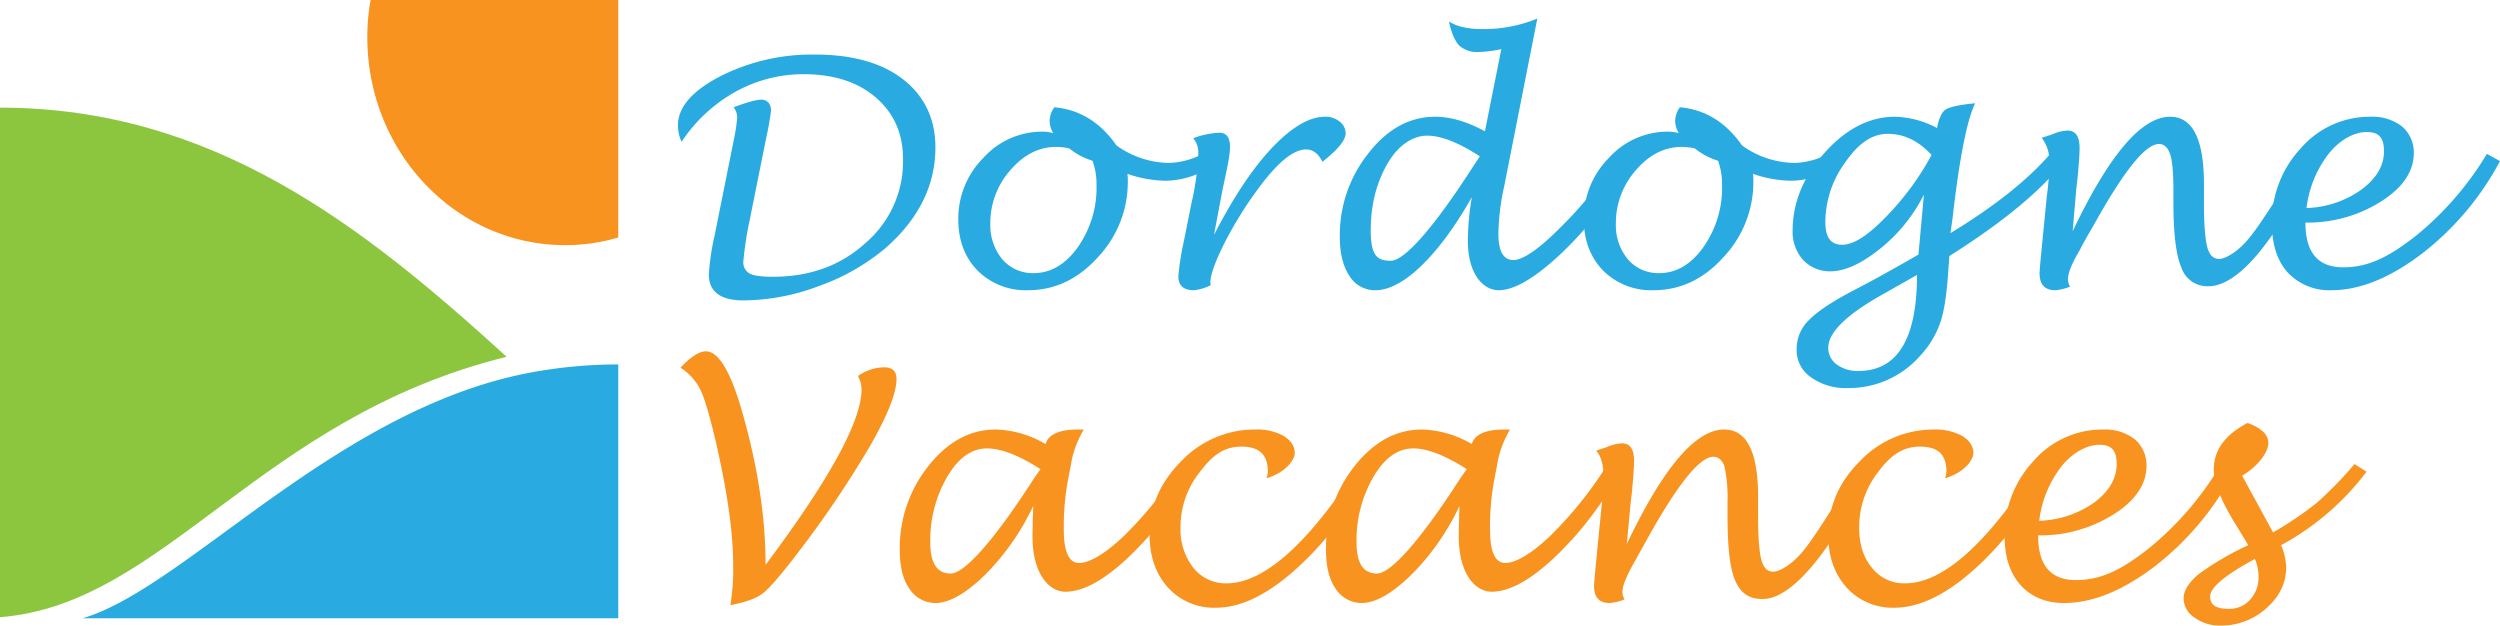
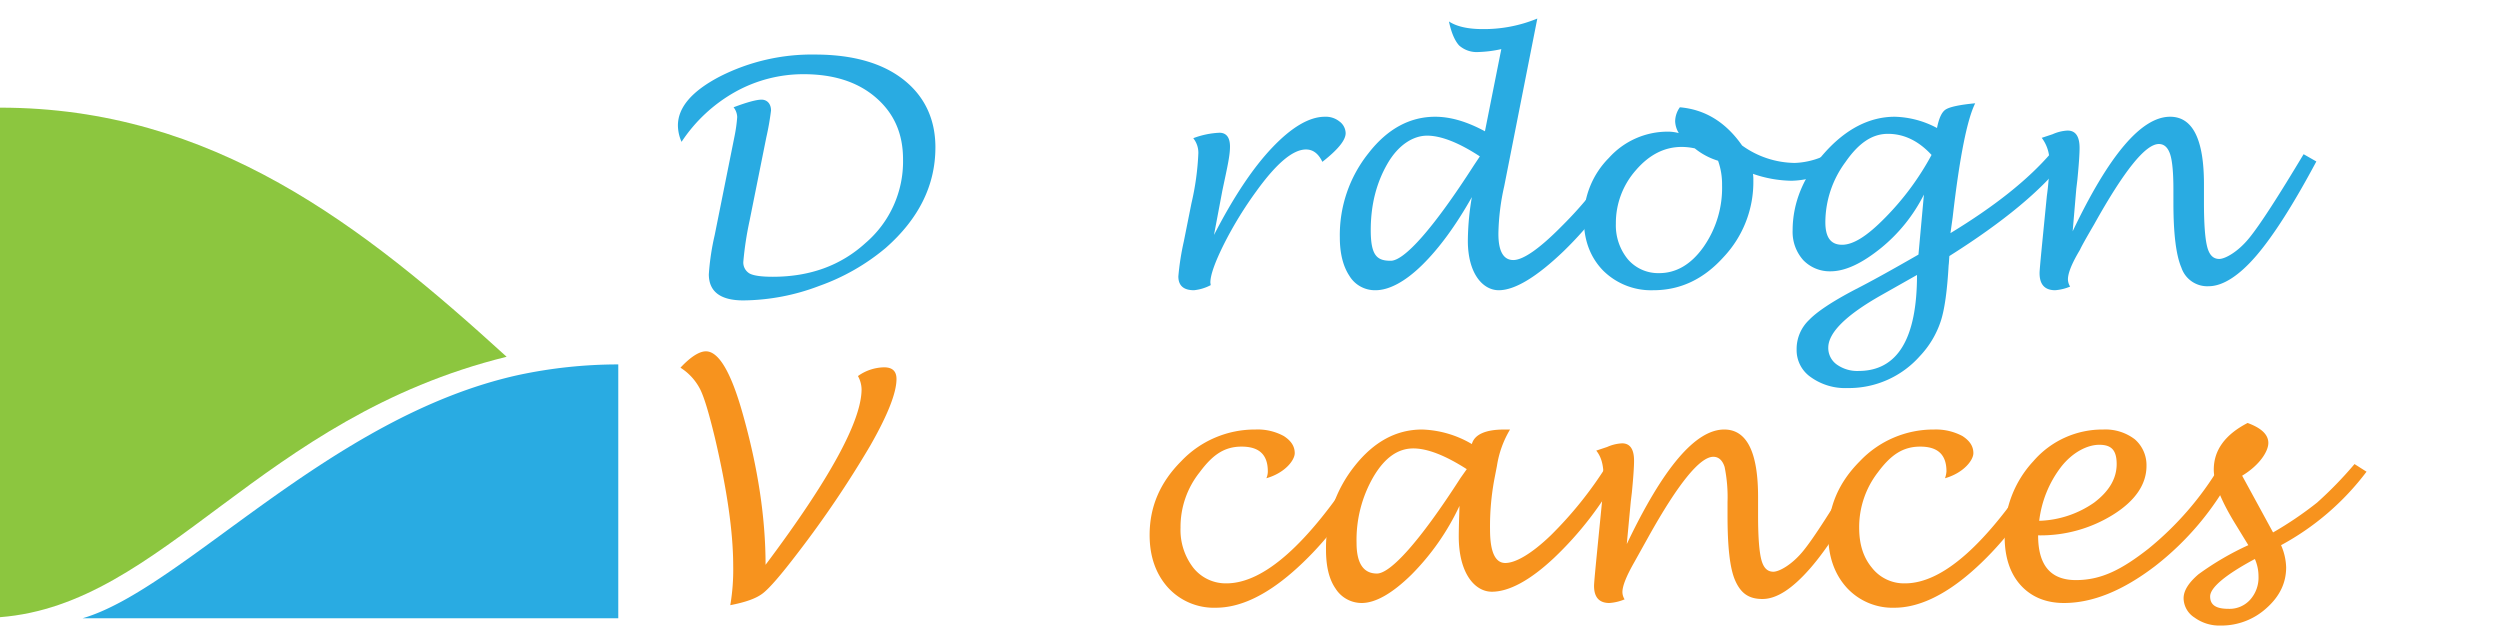
<svg xmlns="http://www.w3.org/2000/svg" viewBox="0 0 687.4 172">
  <defs>
    <style>.cls-1{fill:#29abe2;}.cls-2{fill:#f7931e;}.cls-3{fill:#8cc63f;}</style>
  </defs>
  <title>Fichier 15</title>
  <g id="Calque_2" data-name="Calque 2">
    <g id="Calque_2-2" data-name="Calque 2">
      <path class="cls-1" d="M187.4,39a11.4,11.4,0,0,1-1-4.5c0-5,3.9-9.5,11.6-13.5a55.8,55.8,0,0,1,26.1-6c10.3,0,18.4,2.3,24.2,6.8s8.9,10.8,8.9,18.7c0,10.5-4.6,19.7-13.7,27.7a59.1,59.1,0,0,1-18.2,10.4,59.8,59.8,0,0,1-20.9,4c-6.3,0-9.5-2.4-9.5-7.2a67.2,67.2,0,0,1,1.6-10.7L202,37.3a41,41,0,0,0,.7-5.1,4.5,4.5,0,0,0-1-2.7c3.7-1.4,6.3-2.1,7.7-2.1s2.6,1,2.6,3a74.8,74.8,0,0,1-1.3,7.4l-4.6,22.9a90.8,90.8,0,0,0-1.7,11.1,3.5,3.5,0,0,0,1.7,3.4c1.1.6,3.3.9,6.4.9q15.3,0,25.5-9.3a29.5,29.5,0,0,0,10.3-23c0-7.1-2.5-12.7-7.5-17s-11.6-6.4-19.9-6.4a38.5,38.5,0,0,0-18.8,4.9A42.7,42.7,0,0,0,187.4,39Z" />
-       <path class="cls-1" d="M310,47.8a10.9,10.9,0,0,1,.1,1.8,30.1,30.1,0,0,1-8.2,21.1c-5.5,6.1-11.9,9.1-19.3,9.1a18.7,18.7,0,0,1-13.8-5.4c-3.5-3.6-5.3-8.3-5.3-14a23.6,23.6,0,0,1,6.9-17,21.7,21.7,0,0,1,16.2-7.2,11.3,11.3,0,0,1,3,.4,6.8,6.8,0,0,1-1-3.2,6.7,6.7,0,0,1,1.3-3.9q10.4.9,17.1,10.5a25.2,25.2,0,0,0,14.5,4.8,21.3,21.3,0,0,0,10.6-3.3l2.1,3.5a23.6,23.6,0,0,1-13.6,4.7A33.5,33.5,0,0,1,310,47.8Zm-9.6-3.6a18.9,18.9,0,0,1-6.4-3.4,17.1,17.1,0,0,0-3.6-.4c-4.7,0-8.9,2.1-12.6,6.4a21.9,21.9,0,0,0-5.5,14.7,14.7,14.7,0,0,0,3.3,9.8,11,11,0,0,0,8.6,3.8c4.7,0,8.8-2.4,12.2-7.2a28.3,28.3,0,0,0,5.1-17A19.2,19.2,0,0,0,300.4,44.2Z" />
      <path class="cls-1" d="M332.9,78.4a12.6,12.6,0,0,1-4.6,1.4c-2.9,0-4.3-1.3-4.3-3.8a71.4,71.4,0,0,1,1.5-9.6l2.1-10.5a73.7,73.7,0,0,0,1.9-13.8,6.4,6.4,0,0,0-1.4-4.1,23.1,23.1,0,0,1,7.2-1.5c1.9,0,2.9,1.3,2.9,3.8s-.7,5.5-2.1,12.1l-2.3,12.2c5.3-10.3,10.6-18.3,15.9-23.9s10.2-8.6,14.6-8.6a6,6,0,0,1,4,1.3,4.1,4.1,0,0,1,1.7,3.2c0,2-2.2,4.6-6.4,7.9-1.1-2.3-2.6-3.4-4.5-3.4-3.6,0-8.1,3.8-13.6,11.4A104.6,104.6,0,0,0,336.6,67c-2.5,5-3.8,8.6-3.8,10.7Z" />
      <path class="cls-1" d="M404.7,54.2c-4.4,7.8-9,14.1-13.7,18.7s-9.1,6.9-12.8,6.9a8.2,8.2,0,0,1-7.2-4c-1.7-2.6-2.6-6.1-2.6-10.5a36,36,0,0,1,7.9-23.2c5.2-6.7,11.4-10,18.3-10,4.2,0,8.7,1.3,13.7,4l4.5-22.6a32.8,32.8,0,0,1-6.2.8,7.3,7.3,0,0,1-5.4-1.8c-1.1-1.2-2.1-3.3-2.8-6.6Q401.6,8,407.7,8a38.5,38.5,0,0,0,15-2.9l-9.1,46.1A63.4,63.4,0,0,0,412,64.3c0,4.8,1.4,7.2,4.1,7.2s7.2-3.1,13.4-9.4a105.8,105.8,0,0,0,15.7-19.8l3.4,2.2A103.6,103.6,0,0,1,430,69c-7.5,7.2-13.5,10.8-17.9,10.8s-8.5-4.6-8.5-13.6A73.3,73.3,0,0,1,404.7,54.2ZM406.9,43c-5.8-3.8-10.7-5.7-14.5-5.7s-7.9,2.5-10.9,7.7-4.6,11.2-4.6,18.3,1.8,8.4,5.5,8.4S394,63,405.3,45.4Z" />
      <path class="cls-1" d="M482,47.8a10.9,10.9,0,0,1,.1,1.8,30.1,30.1,0,0,1-8.2,21.1c-5.5,6.1-11.9,9.1-19.3,9.1a18.7,18.7,0,0,1-13.8-5.4c-3.5-3.6-5.3-8.3-5.3-14a23.6,23.6,0,0,1,6.9-17,21.7,21.7,0,0,1,16.2-7.2,11.3,11.3,0,0,1,3,.4,6.8,6.8,0,0,1-1-3.2,6.7,6.7,0,0,1,1.3-3.9q10.4.9,17.1,10.5a25.2,25.2,0,0,0,14.5,4.8,21.3,21.3,0,0,0,10.6-3.3l2.1,3.5a23.6,23.6,0,0,1-13.6,4.7A33.5,33.5,0,0,1,482,47.8Zm-9.6-3.6a18.9,18.9,0,0,1-6.4-3.4,17.1,17.1,0,0,0-3.6-.4c-4.7,0-8.9,2.1-12.6,6.4a21.9,21.9,0,0,0-5.5,14.7,14.7,14.7,0,0,0,3.3,9.8,11,11,0,0,0,8.6,3.8c4.7,0,8.8-2.4,12.2-7.2a28.3,28.3,0,0,0,5.1-17A19.2,19.2,0,0,0,472.4,44.2Z" />
      <path class="cls-1" d="M529,53.5a44.9,44.9,0,0,1-11.8,14.7c-5.2,4.2-9.8,6.4-13.9,6.4a10.1,10.1,0,0,1-7.5-3.1,11.6,11.6,0,0,1-2.9-8.1c0-7.7,3-14.9,8.8-21.4S514,32.1,521,32.1a25.9,25.9,0,0,1,11.6,3.1q.8-4.1,2.4-5.1c1.1-.7,3.8-1.3,8.1-1.7-2.2,4.4-4.3,14.8-6.2,31.4l-.6,4.3c12-7.3,21.3-14.6,27.8-22.2l3.5,2.3c-6.1,8-16.7,16.8-31.6,26.2-.1,1.1-.1,1.9-.2,2.5-.4,7-1.1,12.2-2.2,15.5a25.6,25.6,0,0,1-5.7,9.5,26.1,26.1,0,0,1-19.9,8.8,16.2,16.2,0,0,1-10.1-3,9,9,0,0,1-3.9-7.6,11,11,0,0,1,3.4-8.1c2.2-2.3,6.4-5.1,12.7-8.4q6.1-3.1,17.4-9.6Zm2.1-10.9c-3.6-3.9-7.6-5.8-12-5.8s-8.1,2.6-11.7,7.8a27.9,27.9,0,0,0-5.5,16.5c0,4.2,1.5,6.2,4.6,6.2s6.9-2.4,11.8-7.4A75.4,75.4,0,0,0,531.1,42.6Zm-4,33-9.9,5.6c-9.7,5.5-14.5,10.3-14.5,14.4a5.6,5.6,0,0,0,2.3,4.6,9.7,9.7,0,0,0,6,1.8C521.7,102,527.1,93.2,527.1,75.6Z" />
      <path class="cls-1" d="M569.9,63.6c10-21,18.9-31.5,26.8-31.5,6.2,0,9.3,6.2,9.3,18.5v5.1c0,5.8.3,9.9.9,12.2s1.7,3.3,3.3,3.3,5.1-1.9,8.2-5.7,8.1-11.6,15-23.1l3.5,2c-6.2,11.6-11.7,20.3-16.5,25.9s-9.3,8.4-13.1,8.4a7.5,7.5,0,0,1-7.5-5.1c-1.5-3.5-2.2-9.5-2.2-17.9V52.1c0-4.6-.3-7.9-.9-9.7s-1.6-2.8-3.1-2.8c-3.7,0-9.6,7.4-17.8,22.1-2.1,3.6-3.4,5.9-3.9,7q-3.3,5.5-3.3,8.1a3.9,3.9,0,0,0,.6,2,13.3,13.3,0,0,1-4.1,1c-2.9,0-4.3-1.6-4.3-4.7,0-.9.4-5,1.1-12.1l.9-9.1a74,74,0,0,0,.7-9,10.6,10.6,0,0,0-2.1-7l3-1a11.4,11.4,0,0,1,4.1-1q3.3,0,3.3,4.8,0,2.5-.6,8.7l-.3,2.5Z" />
-       <path class="cls-1" d="M633.9,61.2c0,8.2,3.4,12.3,10.4,12.3s12.6-2.9,19.9-8.6a86.1,86.1,0,0,0,19.6-22.6l3.6,2A79.1,79.1,0,0,1,666,69.7c-8.8,6.7-17.1,10.1-25,10.1a15.7,15.7,0,0,1-12-4.9c-2.9-3.3-4.3-7.7-4.3-13.3a29.5,29.5,0,0,1,7.9-20.8,25.1,25.1,0,0,1,19.2-8.7,13.3,13.3,0,0,1,8.7,2.7,9.4,9.4,0,0,1,3.2,7.3c0,5-3,9.5-9,13.3A37.7,37.7,0,0,1,633.9,61.2Zm.3-4a27.4,27.4,0,0,0,15-5c4.2-3.1,6.3-6.6,6.3-10.6s-1.6-5.3-4.8-5.3-7.3,2-10.5,6.1A30.2,30.2,0,0,0,634.2,57.2Z" />
      <path class="cls-2" d="M200.8,166.4a58,58,0,0,0,.8-10.8c0-9.3-1.7-21-5-35.1-1.6-6.6-2.9-11.1-4.1-13.5a15.2,15.2,0,0,0-5.4-5.9c2.8-3,5.2-4.5,7-4.5,3.5,0,6.9,5.7,10.1,17.1,4.2,14.8,6.3,28.7,6.3,41.6q26.4-35.2,26.4-48.3a7.8,7.8,0,0,0-1-3.6,12.7,12.7,0,0,1,7.2-2.4c2.3,0,3.4,1.1,3.4,3.2q0,5.7-7.2,18.3a287.1,287.1,0,0,1-20,29.6c-4.5,5.9-7.6,9.5-9.5,11S204.9,165.6,200.8,166.4Z" />
-       <path class="cls-2" d="M284.1,139.1A67.2,67.2,0,0,1,270.9,158c-5.3,5.2-9.9,7.8-13.7,7.8a8.5,8.5,0,0,1-7.2-4c-1.8-2.6-2.6-6.2-2.6-10.6a36.1,36.1,0,0,1,7.9-23.1c5.3-6.7,11.5-10,18.5-10a28.6,28.6,0,0,1,13.7,4c.7-2.6,3.7-4,8.9-4H298a27.6,27.6,0,0,0-3.6,10l-.7,3.6a70.5,70.5,0,0,0-1.2,13.9c0,6.1,1.4,9.2,4.2,9.2s7.2-2.5,12.5-7.6A106.7,106.7,0,0,0,324.6,128l3.3,2.3a94.3,94.3,0,0,1-17.8,23.1c-6.6,6.2-12.4,9.3-17.1,9.3s-9.1-5.1-9.1-15.2C283.9,145.4,284,142.6,284.1,139.1Zm2-10.1q-8.9-5.7-14.7-5.7c-4.2,0-7.8,2.5-10.9,7.7a34.6,34.6,0,0,0-4.7,18.3c0,5.6,1.9,8.4,5.6,8.4s11.7-8.7,23-26.3Z" />
      <path class="cls-2" d="M376.9,130.4c-6.7,11.4-13.9,20.3-21.5,26.9s-14.6,9.8-21.1,9.8a17.1,17.1,0,0,1-13.2-5.6c-3.3-3.7-5-8.5-5-14.4,0-7.8,2.9-14.5,8.7-20.3a27.9,27.9,0,0,1,20.4-8.7,15,15,0,0,1,7.8,1.8c2,1.3,3,2.8,3,4.7s-2.6,5.4-7.8,6.9a4.6,4.6,0,0,0,.4-1.9c0-4.6-2.4-6.8-7.2-6.8s-8,2.3-11.5,7a24.1,24.1,0,0,0-5.3,15.3,17,17,0,0,0,3.5,11,11.4,11.4,0,0,0,9.1,4.3q15.4,0,36.2-32.1Z" />
      <path class="cls-2" d="M401.3,139.1A67.2,67.2,0,0,1,388.1,158c-5.3,5.2-9.9,7.8-13.7,7.8a8.5,8.5,0,0,1-7.2-4c-1.8-2.6-2.6-6.2-2.6-10.6a36.1,36.1,0,0,1,7.9-23.1c5.3-6.7,11.5-10,18.5-10a28.6,28.6,0,0,1,13.7,4c.7-2.6,3.7-4,8.9-4h1.6a27.6,27.6,0,0,0-3.6,10l-.7,3.6a70.5,70.5,0,0,0-1.2,13.9c0,6.1,1.4,9.2,4.2,9.2s7.2-2.5,12.5-7.6A106.7,106.7,0,0,0,441.8,128l3.3,2.3a94.3,94.3,0,0,1-17.8,23.1c-6.6,6.2-12.4,9.3-17.1,9.3s-9.1-5.1-9.1-15.2C401.1,145.4,401.2,142.6,401.3,139.1Zm2-10.1q-8.9-5.7-14.7-5.7c-4.2,0-7.8,2.5-10.9,7.7a34.6,34.6,0,0,0-4.7,18.3c0,5.6,1.9,8.4,5.6,8.4s11.7-8.7,23-26.3Z" />
      <path class="cls-2" d="M447.3,149.6c10-21,18.9-31.5,26.8-31.5,6.2,0,9.3,6.2,9.3,18.5v5.1c0,5.8.3,9.9.9,12.2s1.7,3.3,3.3,3.3,5.1-1.9,8.2-5.7,8-11.6,15-23.1l3.5,2c-6.2,11.6-11.7,20.3-16.6,25.9s-9.2,8.4-13.1,8.4-6-1.7-7.5-5.1-2.1-9.5-2.1-17.9v-3.6a41.6,41.6,0,0,0-.8-9.7c-.6-1.9-1.7-2.8-3.1-2.8-3.7,0-9.7,7.4-17.9,22.1l-3.9,7c-2.1,3.7-3.2,6.4-3.2,8.1a3.9,3.9,0,0,0,.6,2,13.2,13.2,0,0,1-4.2,1c-2.8,0-4.2-1.6-4.2-4.7,0-.9.4-5,1.1-12.1l.9-9.1q.6-5.8.6-9c0-3-.6-5.3-2-7l3-1a11.4,11.4,0,0,1,4.1-1q3.3,0,3.3,4.8,0,2.5-.6,8.7l-.3,2.5Z" />
      <path class="cls-2" d="M563.5,130.4c-6.8,11.4-13.9,20.3-21.5,26.9s-14.7,9.8-21.1,9.8a17.1,17.1,0,0,1-13.2-5.6c-3.3-3.7-5-8.5-5-14.4,0-7.8,2.9-14.5,8.7-20.3a27.9,27.9,0,0,1,20.4-8.7,15.5,15.5,0,0,1,7.8,1.8c2,1.3,3,2.8,3,4.7s-2.6,5.4-7.8,6.9a7.2,7.2,0,0,0,.4-1.9c0-4.6-2.4-6.8-7.2-6.8s-8.1,2.3-11.6,7a24.6,24.6,0,0,0-5.2,15.3c0,4.5,1.1,8.1,3.5,11a11.2,11.2,0,0,0,9.1,4.3q15.5,0,36.2-32.1Z" />
      <path class="cls-2" d="M560.4,147.2c0,8.2,3.4,12.3,10.4,12.3s12.6-2.9,19.9-8.6a86.1,86.1,0,0,0,19.6-22.6l3.6,2a79.1,79.1,0,0,1-21.4,25.4c-8.8,6.7-17.1,10.1-25,10.1-5,0-9-1.7-11.9-4.9s-4.4-7.7-4.4-13.3a29.5,29.5,0,0,1,7.9-20.8,25.1,25.1,0,0,1,19.2-8.7,13.3,13.3,0,0,1,8.7,2.7,9.4,9.4,0,0,1,3.2,7.3c0,5-3,9.5-9,13.3A37.7,37.7,0,0,1,560.4,147.2Zm.3-4a27.8,27.8,0,0,0,15.1-5c4.1-3.1,6.2-6.6,6.2-10.6s-1.6-5.3-4.8-5.3-7.3,2-10.5,6.1A30.2,30.2,0,0,0,560.7,143.2Z" />
      <path class="cls-2" d="M627.2,149.9a16.2,16.2,0,0,1,1.4,6.1c0,4.3-1.8,8-5.4,11.2a18.4,18.4,0,0,1-12.6,4.8,11.6,11.6,0,0,1-7.2-2.2,6.4,6.4,0,0,1-3-5.3c0-2.1,1.4-4.3,4.1-6.6a78.7,78.7,0,0,1,13.7-8l-3.3-5.4c-4.1-6.6-6.2-11.7-6.2-15.4,0-5.3,3.1-9.6,9.3-12.8,3.8,1.4,5.7,3.2,5.7,5.5s-2.4,6.1-7.2,9l4.8,8.8,3.7,6.8a98.1,98.1,0,0,0,12.1-8.2,107.1,107.1,0,0,0,10.3-10.6l3.3,2.1A72.6,72.6,0,0,1,627.2,149.9Zm-7.2,3.8c-8.2,4.4-12.3,7.9-12.3,10.3s1.7,3.4,5,3.4a7.6,7.6,0,0,0,6-2.5,9.1,9.1,0,0,0,2.3-6.4A11.8,11.8,0,0,0,620,153.7Z" />
-       <path class="cls-2" d="M155.4,67.4A51,51,0,0,0,170,65.3V0H101.9a56.9,56.9,0,0,0-.9,10.2C101,41.8,125.3,67.4,155.4,67.4Z" />
    </g>
    <g id="Calque_5" data-name="Calque 5">
      <path class="cls-3" d="M0,29.6V169.7c45.2-3.5,71.2-54.8,139.3-71.6C99.8,62.1,58.5,29.6,0,29.6Z" />
      <path class="cls-1" d="M170,100.2V170H22.7c27.5-8,68-55.5,119.9-66.9A131.6,131.6,0,0,1,170,100.2Z" />
    </g>
  </g>
</svg>